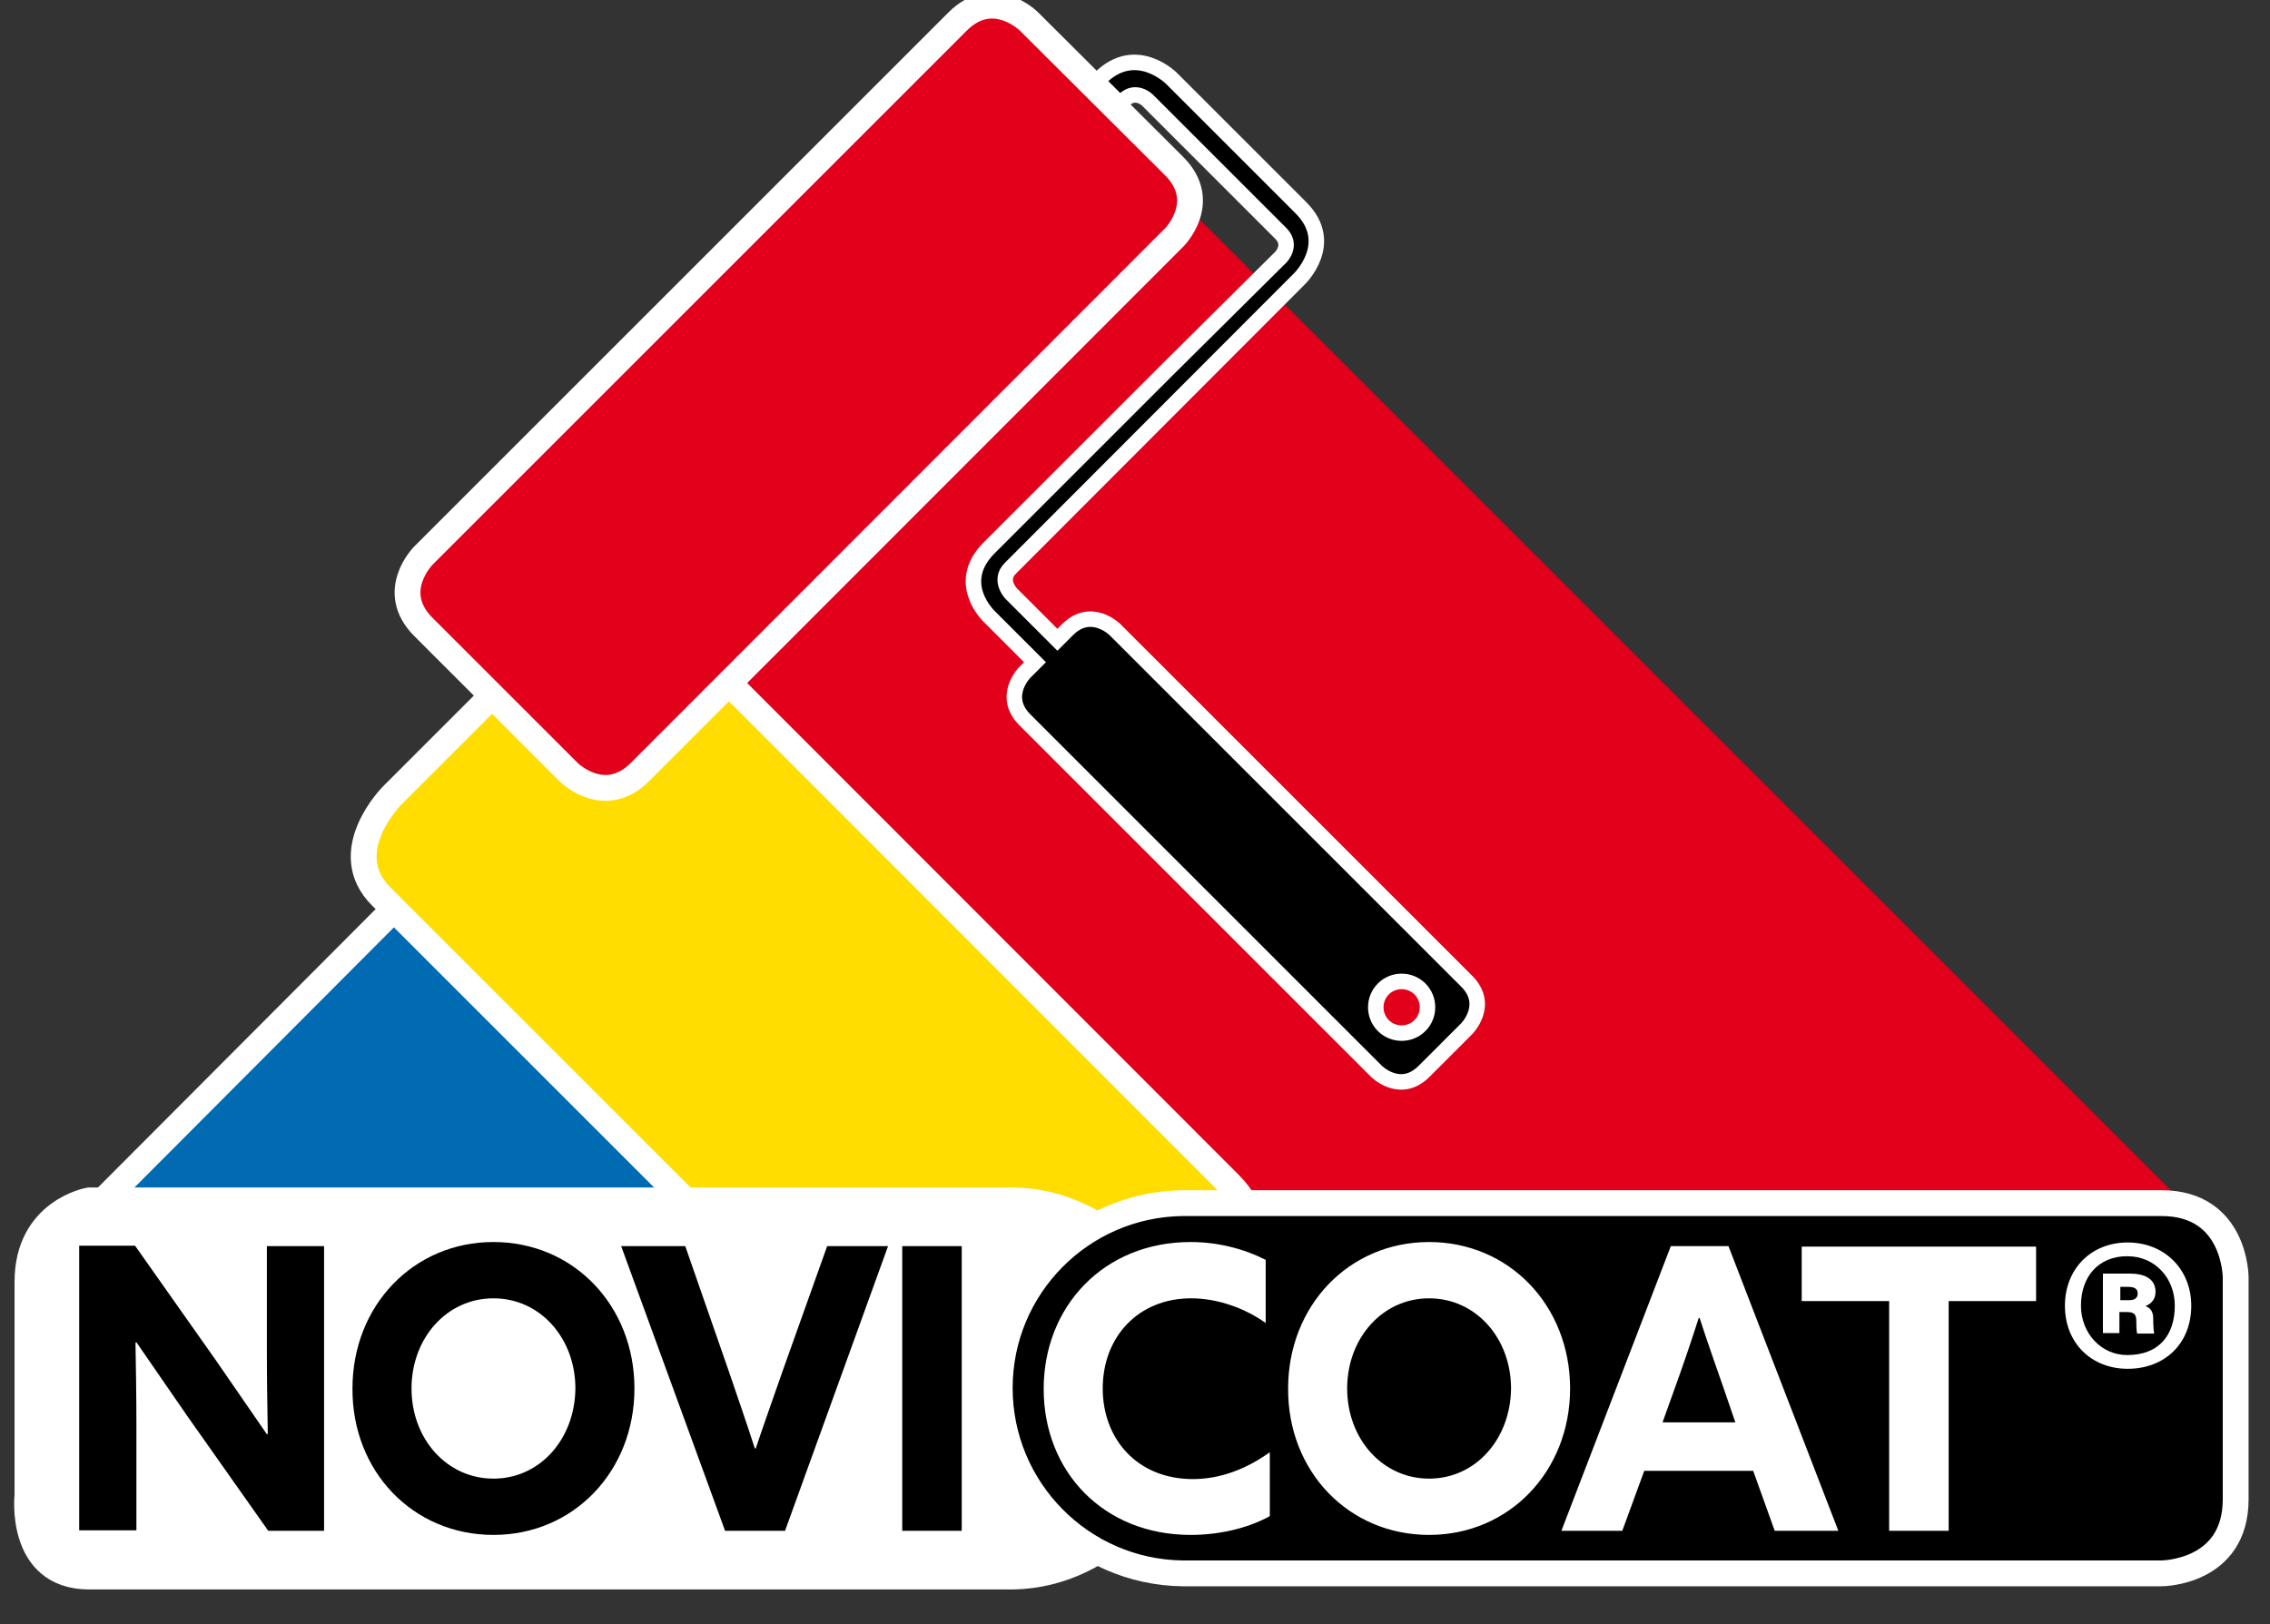
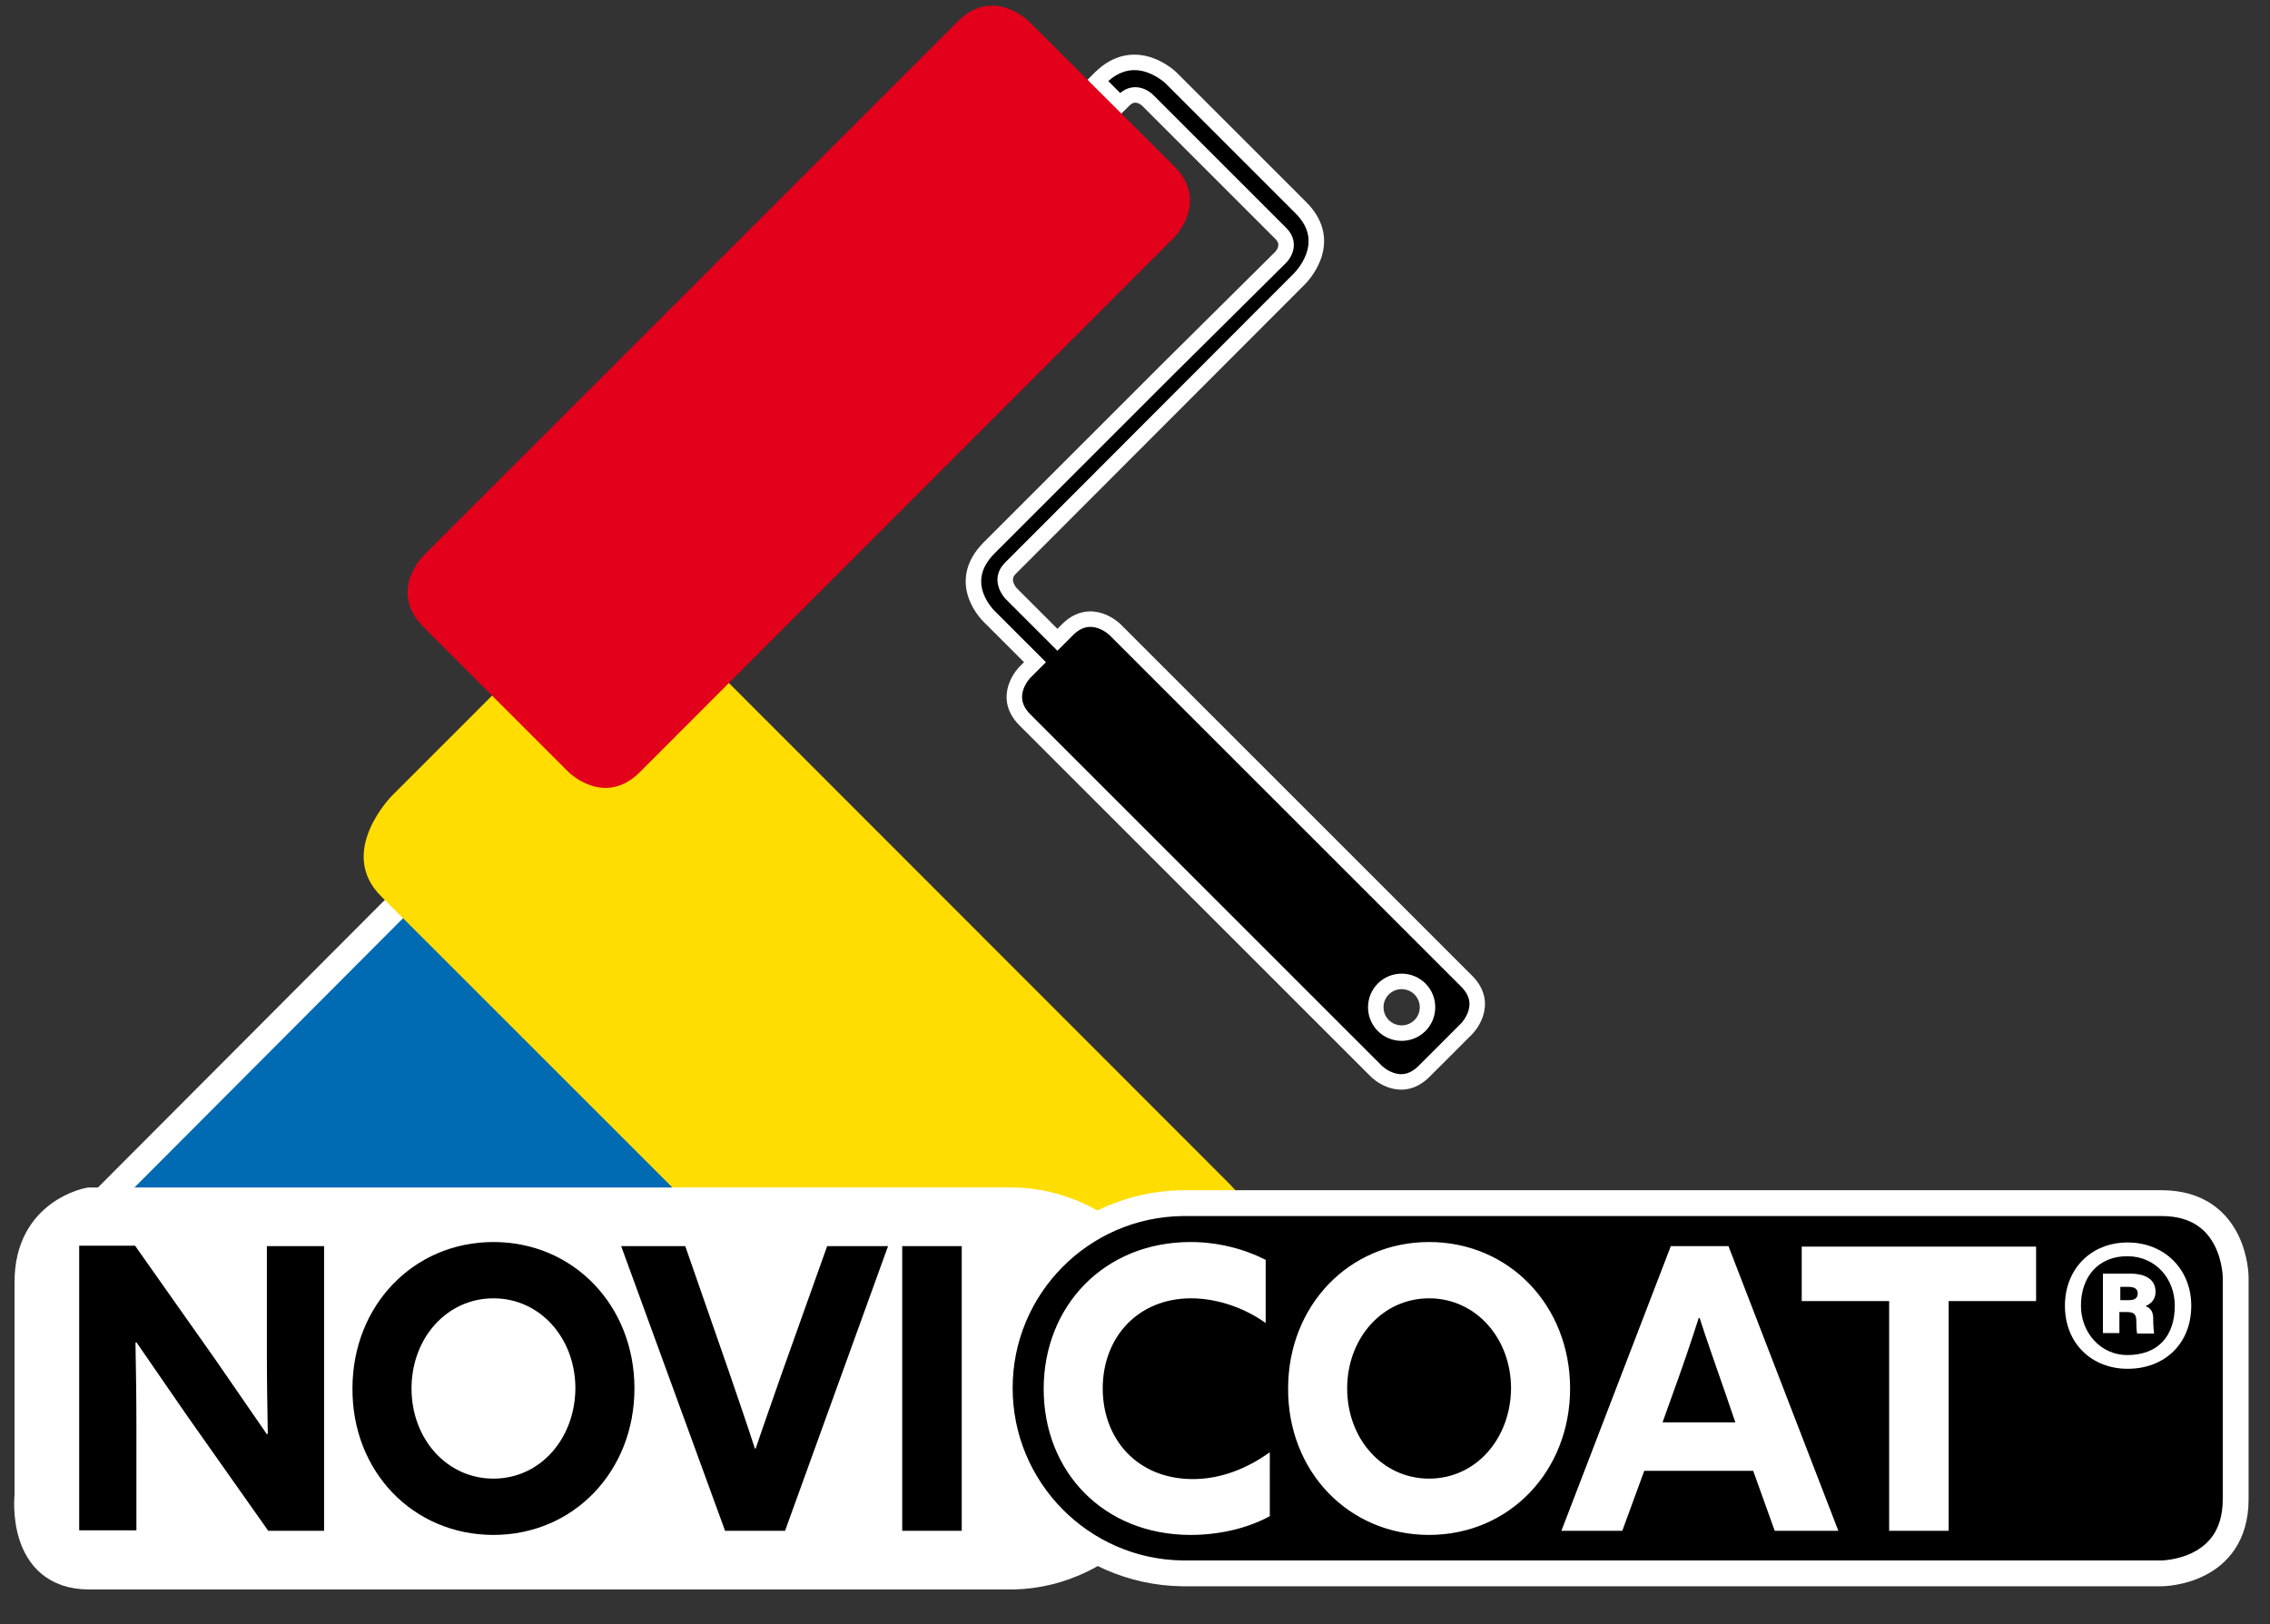
<svg xmlns="http://www.w3.org/2000/svg" xmlns:xlink="http://www.w3.org/1999/xlink" version="1.1" id="Ebene_1" x="0px" y="0px" viewBox="0 0 495.9 354.9" style="enable-background:new 0 0 495.9 354.9;" xml:space="preserve">
  <rect x="0" y="0" width="495.9" height="354.9" fill="#333333" stroke="none" />
  <style type="text/css">
	.st0{fill:#E2001A;}
	.st1{clip-path:url(#SVGID_2_);fill:#006AB3;}
	.st2{clip-path:url(#SVGID_2_);fill:none;stroke:#FFFFFF;stroke-width:5.643;}
	.st3{clip-path:url(#SVGID_2_);fill:#FFDD00;}
	.st4{clip-path:url(#SVGID_2_);fill:#FFFFFF;}
	.st5{clip-path:url(#SVGID_2_);}
	.st6{clip-path:url(#SVGID_2_);fill:none;stroke:#FFFFFF;stroke-width:3.386;}
	.st7{clip-path:url(#SVGID_2_);fill:#E2001A;}
</style>
-   <polygon class="st0" points="130.6,176.5 247.3,293.3 353.7,327.1 480,265.9 260.6,46.5 " />
  <g>
    <defs>
      <rect id="SVGID_1_" x="-33" y="-98" width="566.9" height="566.9" />
    </defs>
    <clipPath id="SVGID_2_">
      <use xlink:href="#SVGID_1_" style="overflow:visible;" />
    </clipPath>
    <path class="st1" d="M172.1,250.9L172.1,250.9l-64-64.1c0,0-5.1-5.1-22.8,12.6l-71.1,71.3l69.4,68.7l-9.5-12.3l57.1-30.8   C131.2,296.2,178.7,258.1,172.1,250.9" />
    <path class="st2" d="M172.1,250.9L172.1,250.9l-64-64.1c0,0-5.1-5.1-22.8,12.6l-71.1,71.3l69.4,68.7l-9.5-12.3l57.1-30.8   C131.2,296.2,178.7,258.1,172.1,250.9z" />
    <path class="st3" d="M268.7,258.8L268.7,258.8L144.6,134.6c0,0-9.8-9.8-22.1,2.4l-36.8,36.8c0,0-12.3,12.3-2.4,22.1l124.2,124.2   l-11.8-9.6c13.6,13.2,34.1,4.2,50.9-12.6C263.3,281.1,281.9,272.4,268.7,258.8" />
-     <path class="st2" d="M268.7,258.8L268.7,258.8L144.6,134.6c0,0-9.8-9.8-22.1,2.4l-36.8,36.8c0,0-12.3,12.3-2.4,22.1l124.2,124.2   l-11.8-9.6c13.6,13.2,34.1,4.2,50.9-12.6C263.3,281.1,281.9,272.4,268.7,258.8z" />
    <path class="st4" d="M221.2,262.3L221.2,262.3l-201.7,0c0,0-13.5,2.3-13.5,17.8v46.6c0,0-2,17.8,13.5,17.8h201.7v0   c21.2-0.3,38.4-19.8,38.4-41.1C259.6,282.1,242.4,262.5,221.2,262.3" />
    <path class="st2" d="M221.2,262.3L221.2,262.3l-201.7,0c0,0-13.5,2.3-13.5,17.8v46.6c0,0-2,17.8,13.5,17.8h201.7v0   c21.2-0.3,38.4-19.8,38.4-41.1C259.6,282.1,242.4,262.5,221.2,262.3z" />
    <path class="st5" d="M302.2,216.1c2.2-2.2,5.8-2.2,8,0c2.2,2.2,2.2,5.8,0,8c-2.2,2.2-5.8,2.2-8,0C300,221.9,300,218.3,302.2,216.1    M284.2,45.4l-28.3-28.3c0,0-7.8-7.8-15.6,0l-0.6,0.6l5,5l0.8-0.8c2.6-2.6,5.2,0,5.2,0l29.1,29.1c2.6,2.6,0,5.2,0,5.2L255,80.8   l-6.6,6.6l-32.3,32.3c-7.8,7.8,0.1,15.1,0.1,15.1l9.9,9.9l-2.2,2.2c0,0-5.2,5.2,0,10.4l76.8,76.8c0,0,5.2,5.2,10.4,0l9.3-9.3   c0,0,5.2-5.2,0-10.4l-76.8-76.8c0,0-5.2-5.2-10.4,0l-2.2,2.2l-10.1-10.1c0,0-2.8-2.9-0.2-5.5L283.8,61   C283.8,61,292,53.2,284.2,45.4" />
    <path class="st6" d="M302.2,216.1c2.2-2.2,5.8-2.2,8,0c2.2,2.2,2.2,5.8,0,8c-2.2,2.2-5.8,2.2-8,0C300,221.9,300,218.3,302.2,216.1z    M284.2,45.4l-28.3-28.3c0,0-7.8-7.8-15.6,0l-0.6,0.6l5,5l0.8-0.8c2.6-2.6,5.2,0,5.2,0l29.1,29.1c2.6,2.6,0,5.2,0,5.2L255,80.8   l-6.6,6.6l-32.3,32.3c-7.8,7.8,0.1,15.1,0.1,15.1l9.9,9.9l-2.2,2.2c0,0-5.2,5.2,0,10.4l76.8,76.8c0,0,5.2,5.2,10.4,0l9.3-9.3   c0,0,5.2-5.2,0-10.4l-76.8-76.8c0,0-5.2-5.2-10.4,0l-2.2,2.2l-10.1-10.1c0,0-2.8-2.9-0.2-5.5L283.8,61   C283.8,61,292,53.2,284.2,45.4z" />
    <path class="st7" d="M92.5,121.4c0,0-7.8,7.8,0,15.6l31.7,31.7c0,0,7.8,7.8,15.6,0L256.5,51.9c0,0,7.8-7.8,0-15.6L224.8,4.7   c0,0-7.8-7.8-15.6,0L92.5,121.4z" />
-     <path class="st2" d="M92.5,121.4c0,0-7.8,7.8,0,15.6l31.7,31.7c0,0,7.8,7.8,15.6,0L256.5,51.9c0,0,7.8-7.8,0-15.6L224.8,4.7   c0,0-7.8-7.8-15.6,0L92.5,121.4z" />
    <path class="st5" d="M258.3,343.8L258.3,343.8l213.9,0c0,0,16.2,0,16.2-16.2v-48.5c0,0,0-16.2-16.2-16.2H258.3v0   c-22.1,0.3-39.9,18.3-39.9,40.4S236.2,343.5,258.3,343.8" />
    <path class="st2" d="M258.3,343.8L258.3,343.8l213.9,0c0,0,16.2,0,16.2-16.2v-48.5c0,0,0-16.2-16.2-16.2H258.3v0   c-22.1,0.3-39.9,18.3-39.9,40.4S236.2,343.5,258.3,343.8z" />
    <path class="st5" d="M197.1,334.5h13v-62.2h-13V334.5z M158.4,334.5h13.1l22.5-62.2h-13.3l-9.7,27.2c-2,5.8-4,11.3-5.9,17h-0.2   c-1.8-5.6-3.8-11.3-5.7-16.9l-9.5-27.3h-14L158.4,334.5z M107.8,335.4c17.5,0,30.8-13.9,30.8-32c0-18.1-13.3-32-30.8-32   s-30.8,13.9-30.8,32C76.9,321.5,90.2,335.4,107.8,335.4 M107.8,323.1c-10.2,0-17.9-8.7-17.9-19.7c0-11,7.7-19.7,17.9-19.7   s17.9,8.7,17.9,19.7C125.6,314.4,118,323.1,107.8,323.1 M58.6,334.5h12.2v-62.2H58.3v23.1c0,6,0.1,12,0.2,17.9l-0.2,0.1   c-3.7-5.4-7.3-10.6-11.1-16.1l-17.7-25.1H17.3v62.2h12.5v-23.1c0-6-0.1-12-0.2-17.9l0.2-0.1c3.7,5.4,7.3,10.6,11.1,16.1L58.6,334.5   z" />
    <path class="st4" d="M412.7,334.5h13v-50.2h19.1v-11.9h-51.2v11.9h19.1V334.5z M365.6,304.1c1.9-5.2,4-11.4,5.5-16.1h0.2   c1.5,4.7,3.7,10.9,5.4,15.8l2.4,7h-15.9L365.6,304.1z M341.1,334.5h13.3l4.8-13.1h23.8l4.7,13.1h13.9l-24-62.2h-12.6L341.1,334.5z    M312.2,335.4c17.5,0,30.8-13.9,30.8-32c0-18.1-13.3-32-30.8-32c-17.5,0-30.8,13.9-30.8,32C281.3,321.5,294.6,335.4,312.2,335.4    M312.2,323.1c-10.2,0-17.9-8.7-17.9-19.7c0-11,7.7-19.7,17.9-19.7s17.9,8.7,17.9,19.7C330,314.4,322.4,323.1,312.2,323.1    M277.3,317.4c-4.9,3.5-10.6,5.8-16.7,5.8c-12.2,0-19.7-8.8-19.7-19.8c0-11.3,7.8-19.7,19.3-19.7c6,0,12,2.3,16.3,5.4v-13.8   c-4.7-2.4-10.4-3.9-16.4-3.9c-19,0-32.1,14.1-32.1,32.1c0,18.1,13.1,31.9,32.1,31.9c5.9,0,12.2-1.3,17.3-4.1V317.4z" />
    <path class="st4" d="M464.7,274.5c6.2,0,10.4,4.9,10.4,10.8c0,6.5-3.5,10.8-10.4,10.8c-5.7,0-10.1-4.8-10.1-10.8   C454.6,279,458.4,274.5,464.7,274.5 M464.8,271.5c-8.1,0-13.7,5.9-13.7,13.8c0,8.3,5.9,13.8,13.7,13.8c8,0,13.9-5.4,13.9-13.8   C478.7,277.4,472.9,271.5,464.8,271.5 M463.2,281.2h1.8c1.2,0,2,0.4,2,1.4c0,1.1-0.7,1.5-1.9,1.5h-1.9V281.2z M463,291.4v-4.7h1.5   c1.7,0,2.2,0.4,2.2,2.1c0,0.4,0,2.2,0.2,2.6h3.7c-0.1-0.4-0.2-1.7-0.2-2.3c0-1.6,0.1-3-1.7-3.7c1-0.4,2.2-1.3,2.2-3.1   c0-3.1-2.8-4-5.5-4h-6v13H463z" />
  </g>
</svg>